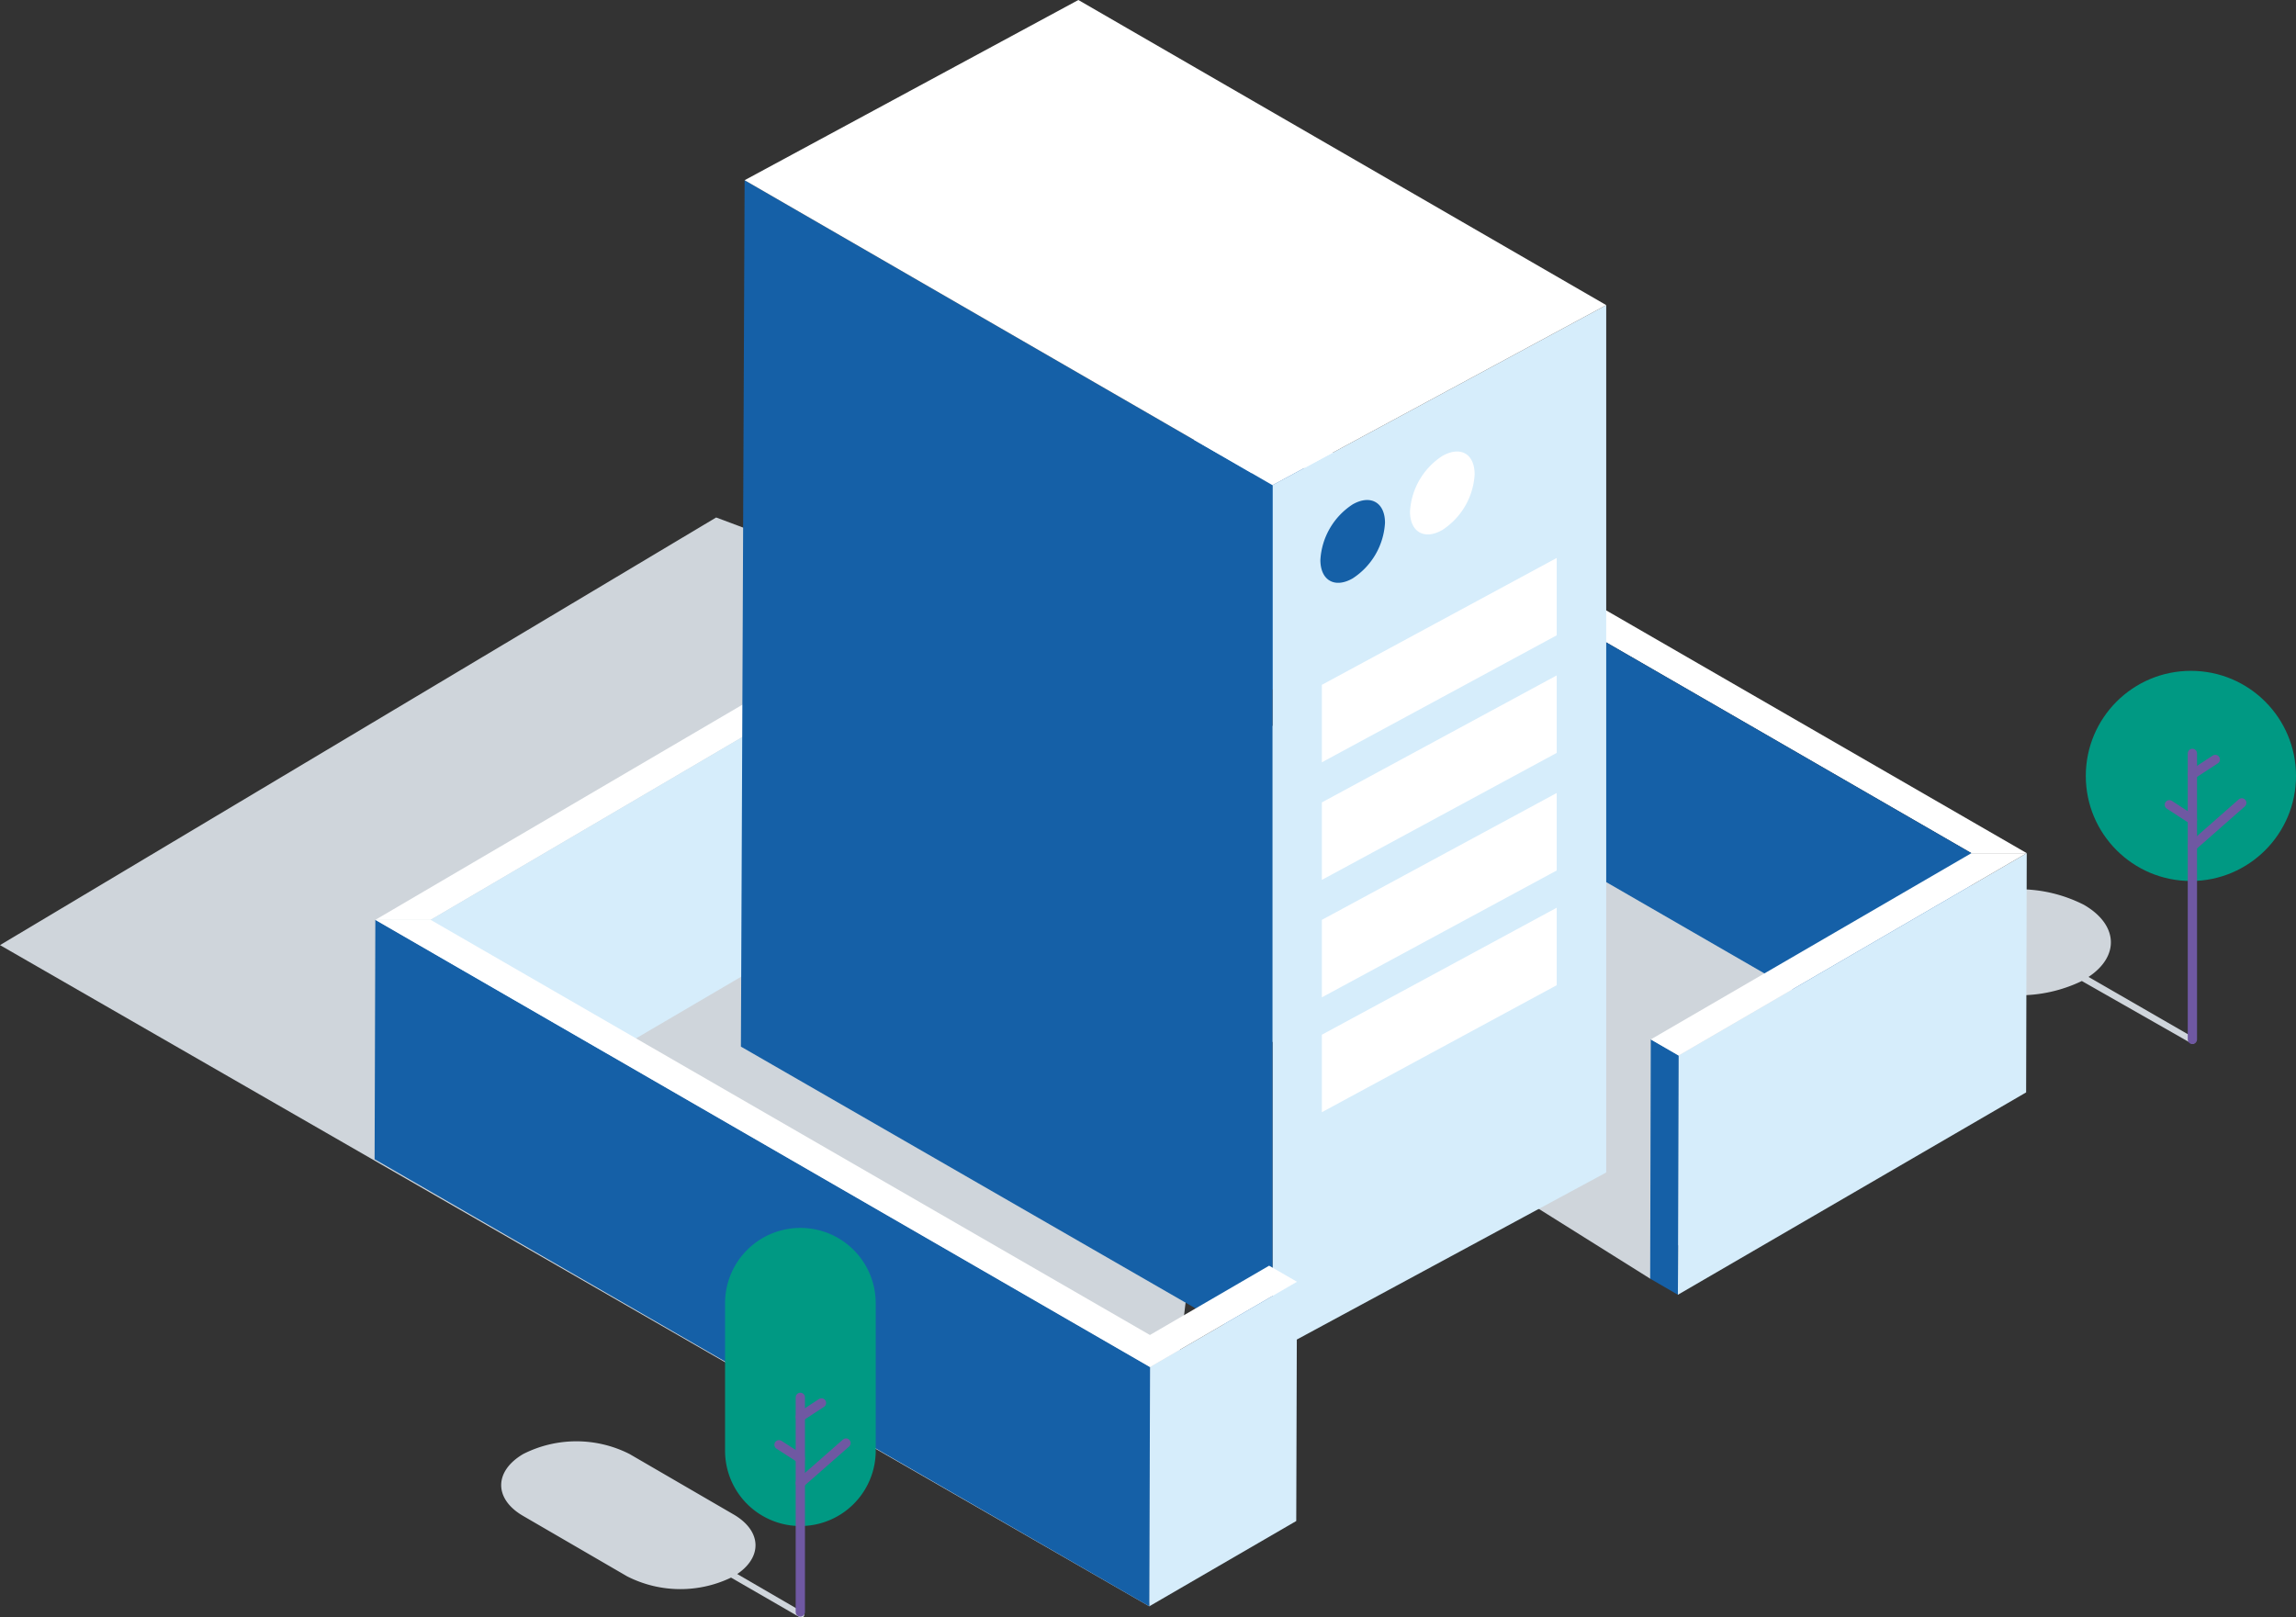
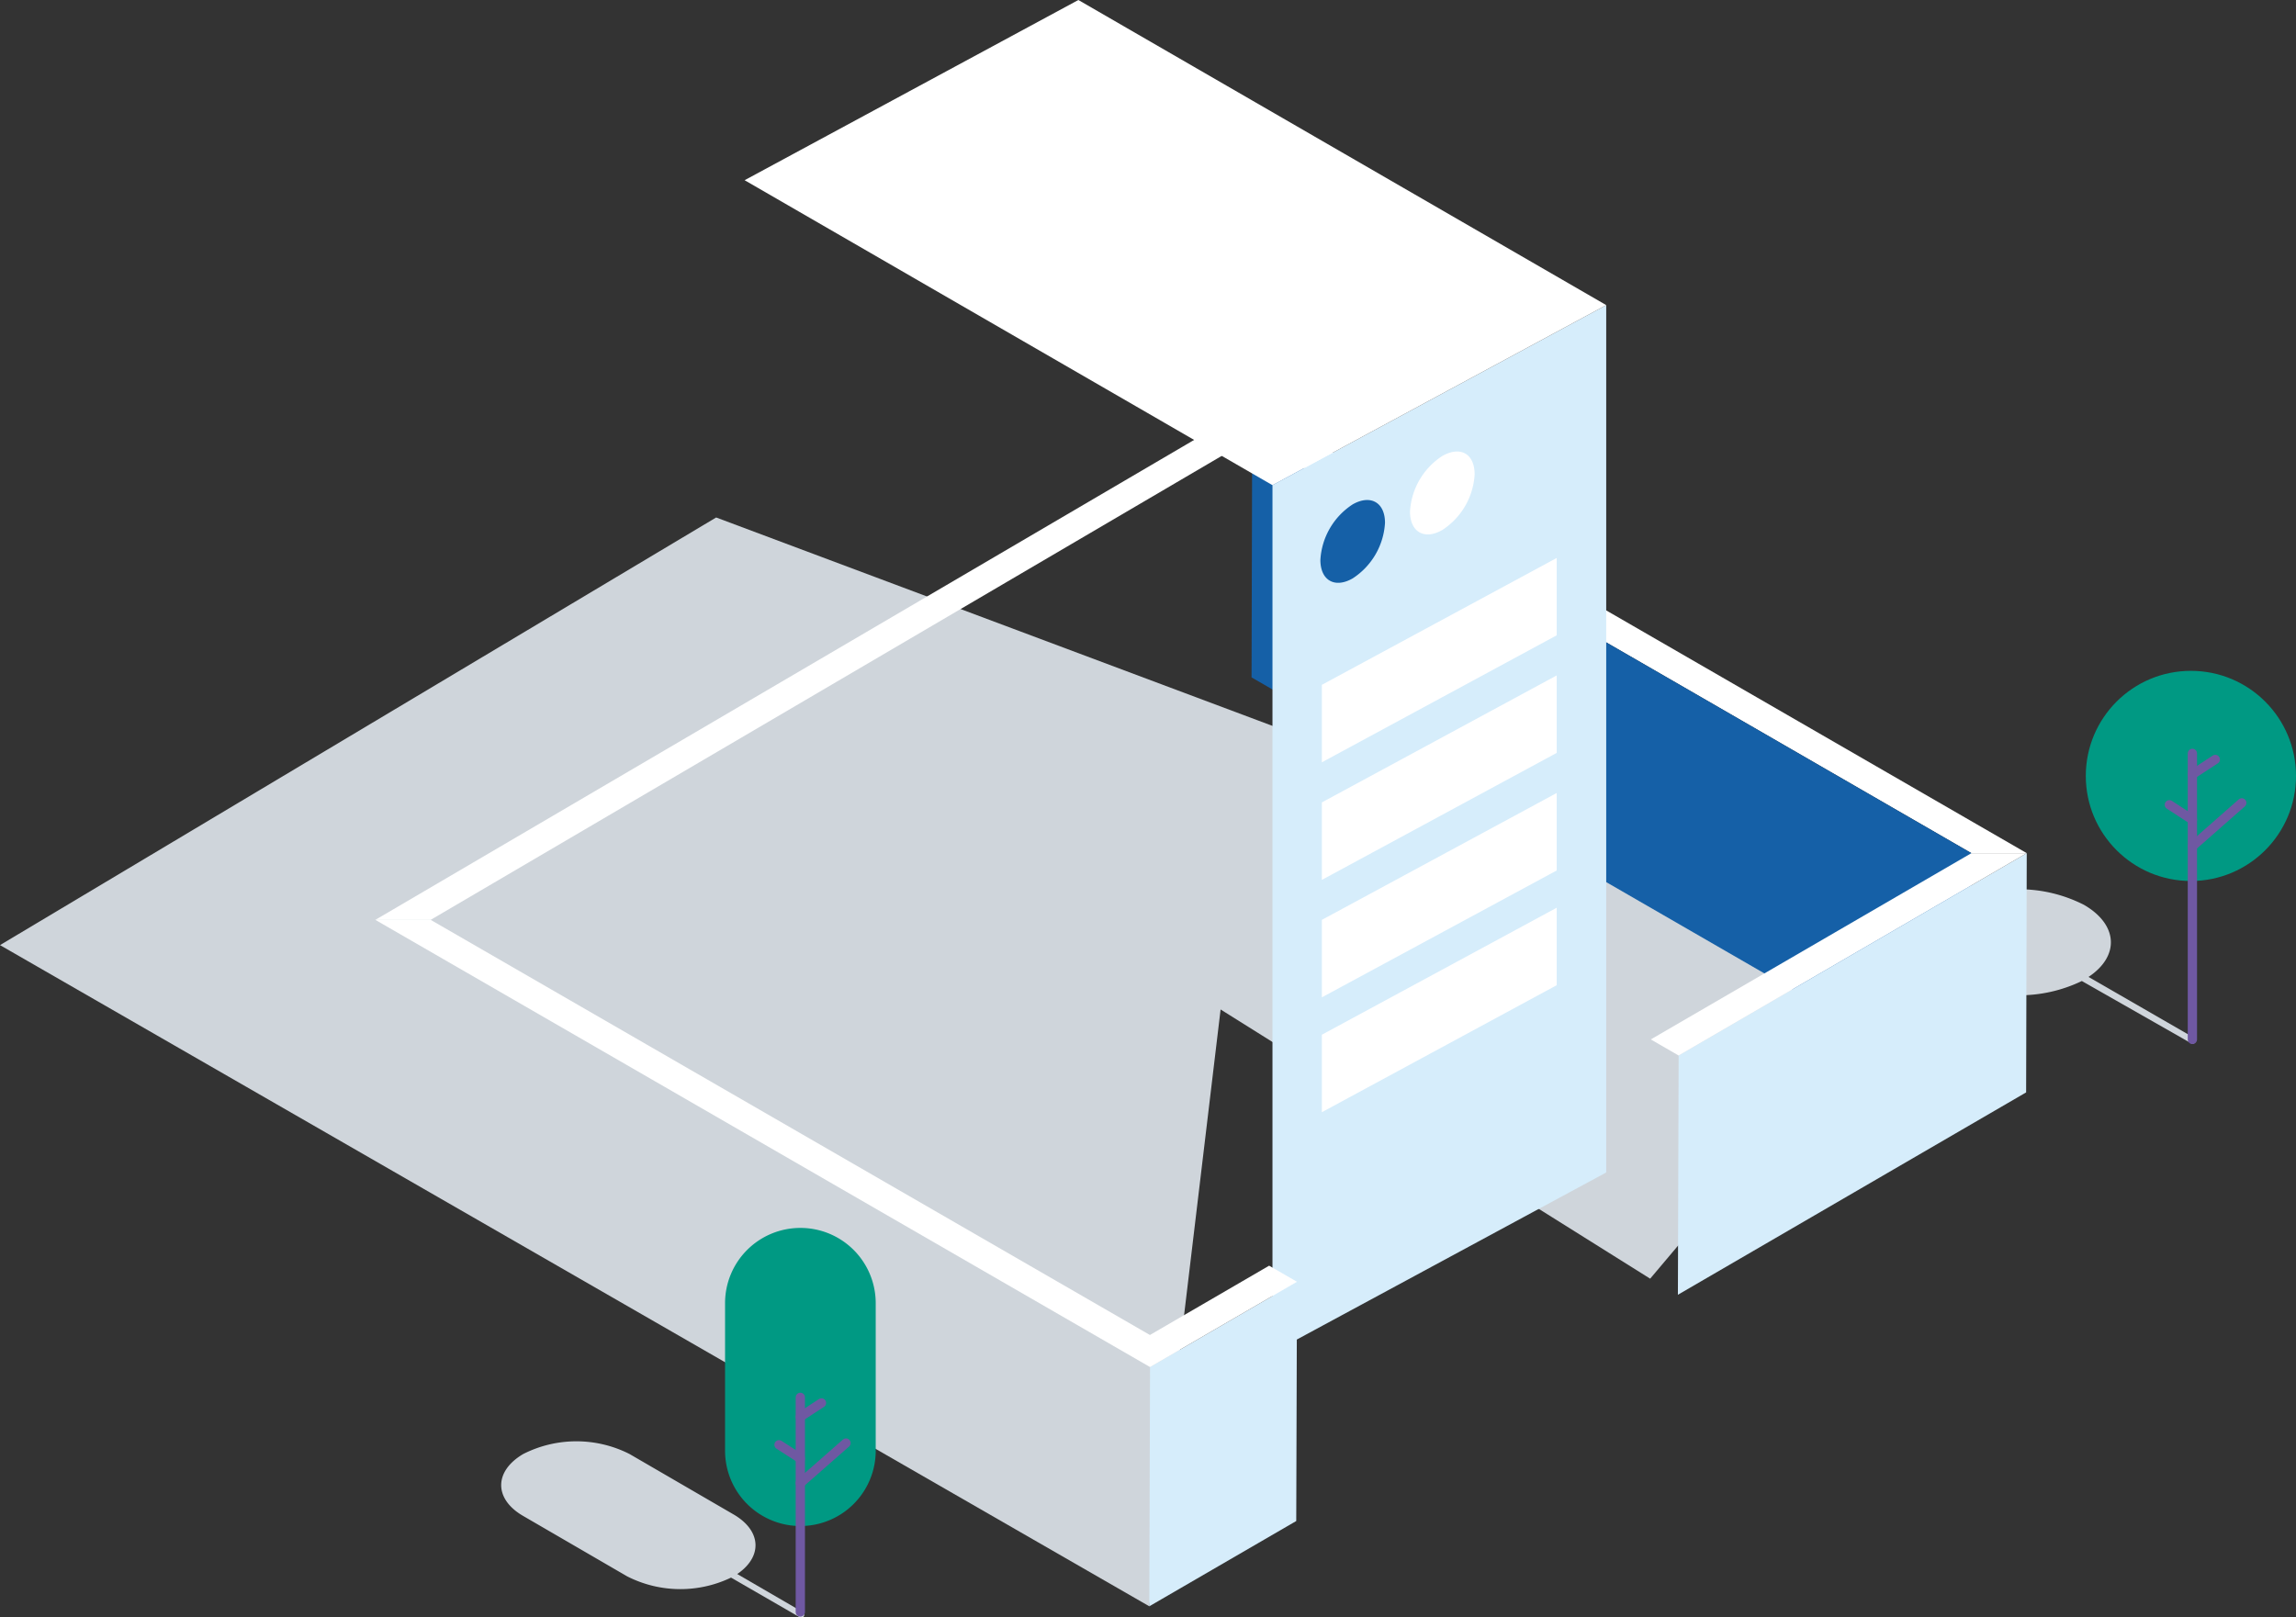
<svg xmlns="http://www.w3.org/2000/svg" viewBox="0 0 185.47 130.68">
  <rect x="0" y="0" width="185.47" height="130.68" fill="#333333" stroke="none" />
  <title>managed-hosting__dedicated-server__svg</title>
  <polygon points="98.6 81.56 92.84 129.78 0 76.36 57.85 41.81 154.6 78.06 133.3 103.31 98.6 81.56" fill="#cfd5db" />
  <path d="M177.22,83.84l-8.51-4.91c2.53-1.68,2.4-4.23-.38-5.83a11.58,11.58,0,0,0-10.48,0c-2.88,1.67-2.87,4.37,0,6.05a11.62,11.62,0,0,0,10.32.11L177,84.29a.26.26,0,0,0,.26-.45Z" fill="#cfd5db" />
  <circle cx="176.98" cy="62.69" r="8.49" fill="#009983" />
  <line x1="177.1" y1="60.87" x2="177.1" y2="83.98" fill="none" stroke="#6f58a2" stroke-linecap="round" stroke-linejoin="round" stroke-width="0.75" />
  <line x1="177.1" y1="68.38" x2="181.09" y2="64.87" fill="none" stroke="#6f58a2" stroke-linecap="round" stroke-linejoin="round" stroke-width="0.75" />
  <path d="M177.1,84" fill="none" stroke="#6f58a2" stroke-linecap="round" stroke-linejoin="round" stroke-width="0.75" />
  <path d="M177.1,60.87" fill="none" stroke="#6f58a2" stroke-linecap="round" stroke-linejoin="round" stroke-width="0.75" />
  <path d="M174.51,63.42" fill="none" stroke="#6f58a2" stroke-miterlimit="10" stroke-width="0.75" />
  <line x1="175.24" y1="65.02" x2="177.1" y2="66.23" fill="none" stroke="#6f58a2" stroke-linecap="round" stroke-linejoin="round" stroke-width="0.75" />
  <line x1="178.95" y1="61.36" x2="177.1" y2="62.57" fill="none" stroke="#6f58a2" stroke-linecap="round" stroke-linejoin="round" stroke-width="0.75" />
  <polygon points="101.14 32.8 30.32 74.32 34.79 74.32 101.15 35.39 159.25 68.93 159.25 68.93 163.72 68.93 163.72 68.93 101.14 32.8" fill="#fff" />
-   <polygon points="101.15 35.39 101.1 54.73 34.73 93.66 34.79 74.32 101.15 35.39" fill="#d6edfb" />
  <polygon points="159.25 68.93 159.2 88.27 101.1 54.73 101.15 35.39 159.25 68.93" fill="#1560a7" />
  <polygon points="102.79 109.29 129.75 94.73 129.75 24.65 102.79 39.2 102.79 109.29" fill="#d6edfb" />
-   <polygon points="59.85 84.56 102.79 109.29 102.79 39.2 60.15 14.56 59.85 84.56" fill="#1560a7" />
  <polygon points="102.79 39.2 129.75 24.65 87.11 0 60.15 14.56 102.79 39.2" fill="#fff" />
  <polygon points="125.75 51.33 106.78 61.59 106.78 55.33 125.75 45.08 125.75 51.33" fill="#fff" />
  <polygon points="125.75 60.83 106.78 71.09 106.78 64.83 125.75 54.57 125.75 60.83" fill="#fff" />
  <polygon points="125.75 70.33 106.78 80.58 106.78 74.32 125.75 64.07 125.75 70.33" fill="#fff" />
  <polygon points="125.75 79.6 106.78 89.86 106.78 83.6 125.75 73.34 125.75 79.6" fill="#fff" />
  <path d="M111.88,42.24a5.74,5.74,0,0,1-2.61,4.49c-1.44.83-2.61.17-2.61-1.49a5.74,5.74,0,0,1,2.61-4.49C110.71,39.93,111.88,40.59,111.88,42.24Z" fill="#1560a7" />
  <path d="M119.12,38.33a5.74,5.74,0,0,1-2.61,4.49c-1.44.83-2.61.17-2.61-1.49a5.74,5.74,0,0,1,2.61-4.49C118,36,119.12,36.68,119.12,38.33Z" fill="#fff" />
  <polygon points="104.77 103.56 104.71 122.89 92.84 129.78 92.9 110.45 104.77 103.56" fill="#d6edfb" />
-   <polygon points="92.9 110.45 92.84 129.78 30.26 93.66 30.32 74.32 92.9 110.45" fill="#1560a7" />
  <polygon points="92.89 107.86 34.79 74.32 30.32 74.32 92.9 110.45 104.77 103.56 102.52 102.26 92.89 107.86" fill="#fff" />
  <polygon points="163.72 68.93 163.67 88.26 135.54 104.61 135.6 85.28 163.72 68.93" fill="#d6edfb" />
-   <polygon points="135.54 104.61 133.3 103.31 133.35 83.98 135.6 85.28 135.54 104.61" fill="#1560a7" />
  <polygon points="163.72 68.93 159.25 68.93 133.35 83.98 135.6 85.28 163.72 68.93" fill="#fff" />
  <path d="M56.52,126l8.09,4.67a.24.24,0,0,0,.24-.42L57,125.69Z" fill="#cfd5db" />
  <path d="M64.65,99.21a6.08,6.08,0,0,0-6.08,6.08v11.92a6.08,6.08,0,1,0,12.17,0V105.3A6.08,6.08,0,0,0,64.65,99.21Z" fill="#009983" />
  <path d="M42.26,117.48a9.49,9.49,0,0,1,8.6,0l8.4,4.88c2.37,1.38,2.35,3.61,0,5a9.47,9.47,0,0,1-8.6,0l-8.4-4.88c-2.37-1.37-2.36-3.61,0-5" fill="#cfd5db" />
  <line x1="64.65" y1="112.9" x2="64.65" y2="130.24" fill="none" stroke="#6f58a2" stroke-linecap="round" stroke-linejoin="round" stroke-width="0.75" />
  <line x1="64.65" y1="119.83" x2="68.34" y2="116.59" fill="none" stroke="#6f58a2" stroke-linecap="round" stroke-linejoin="round" stroke-width="0.75" />
  <path d="M64.65,130.24" fill="none" stroke="#6f58a2" stroke-linecap="round" stroke-linejoin="round" stroke-width="0.75" />
-   <path d="M64.65,112.9" fill="none" stroke="#6f58a2" stroke-linecap="round" stroke-linejoin="round" stroke-width="0.75" />
  <path d="M62.26,115.25" fill="none" stroke="#6f58a2" stroke-miterlimit="10" stroke-width="0.75" />
  <line x1="62.93" y1="116.73" x2="64.65" y2="117.84" fill="none" stroke="#6f58a2" stroke-linecap="round" stroke-linejoin="round" stroke-width="0.75" />
  <line x1="66.36" y1="113.35" x2="64.65" y2="114.47" fill="none" stroke="#6f58a2" stroke-linecap="round" stroke-linejoin="round" stroke-width="0.75" />
</svg>